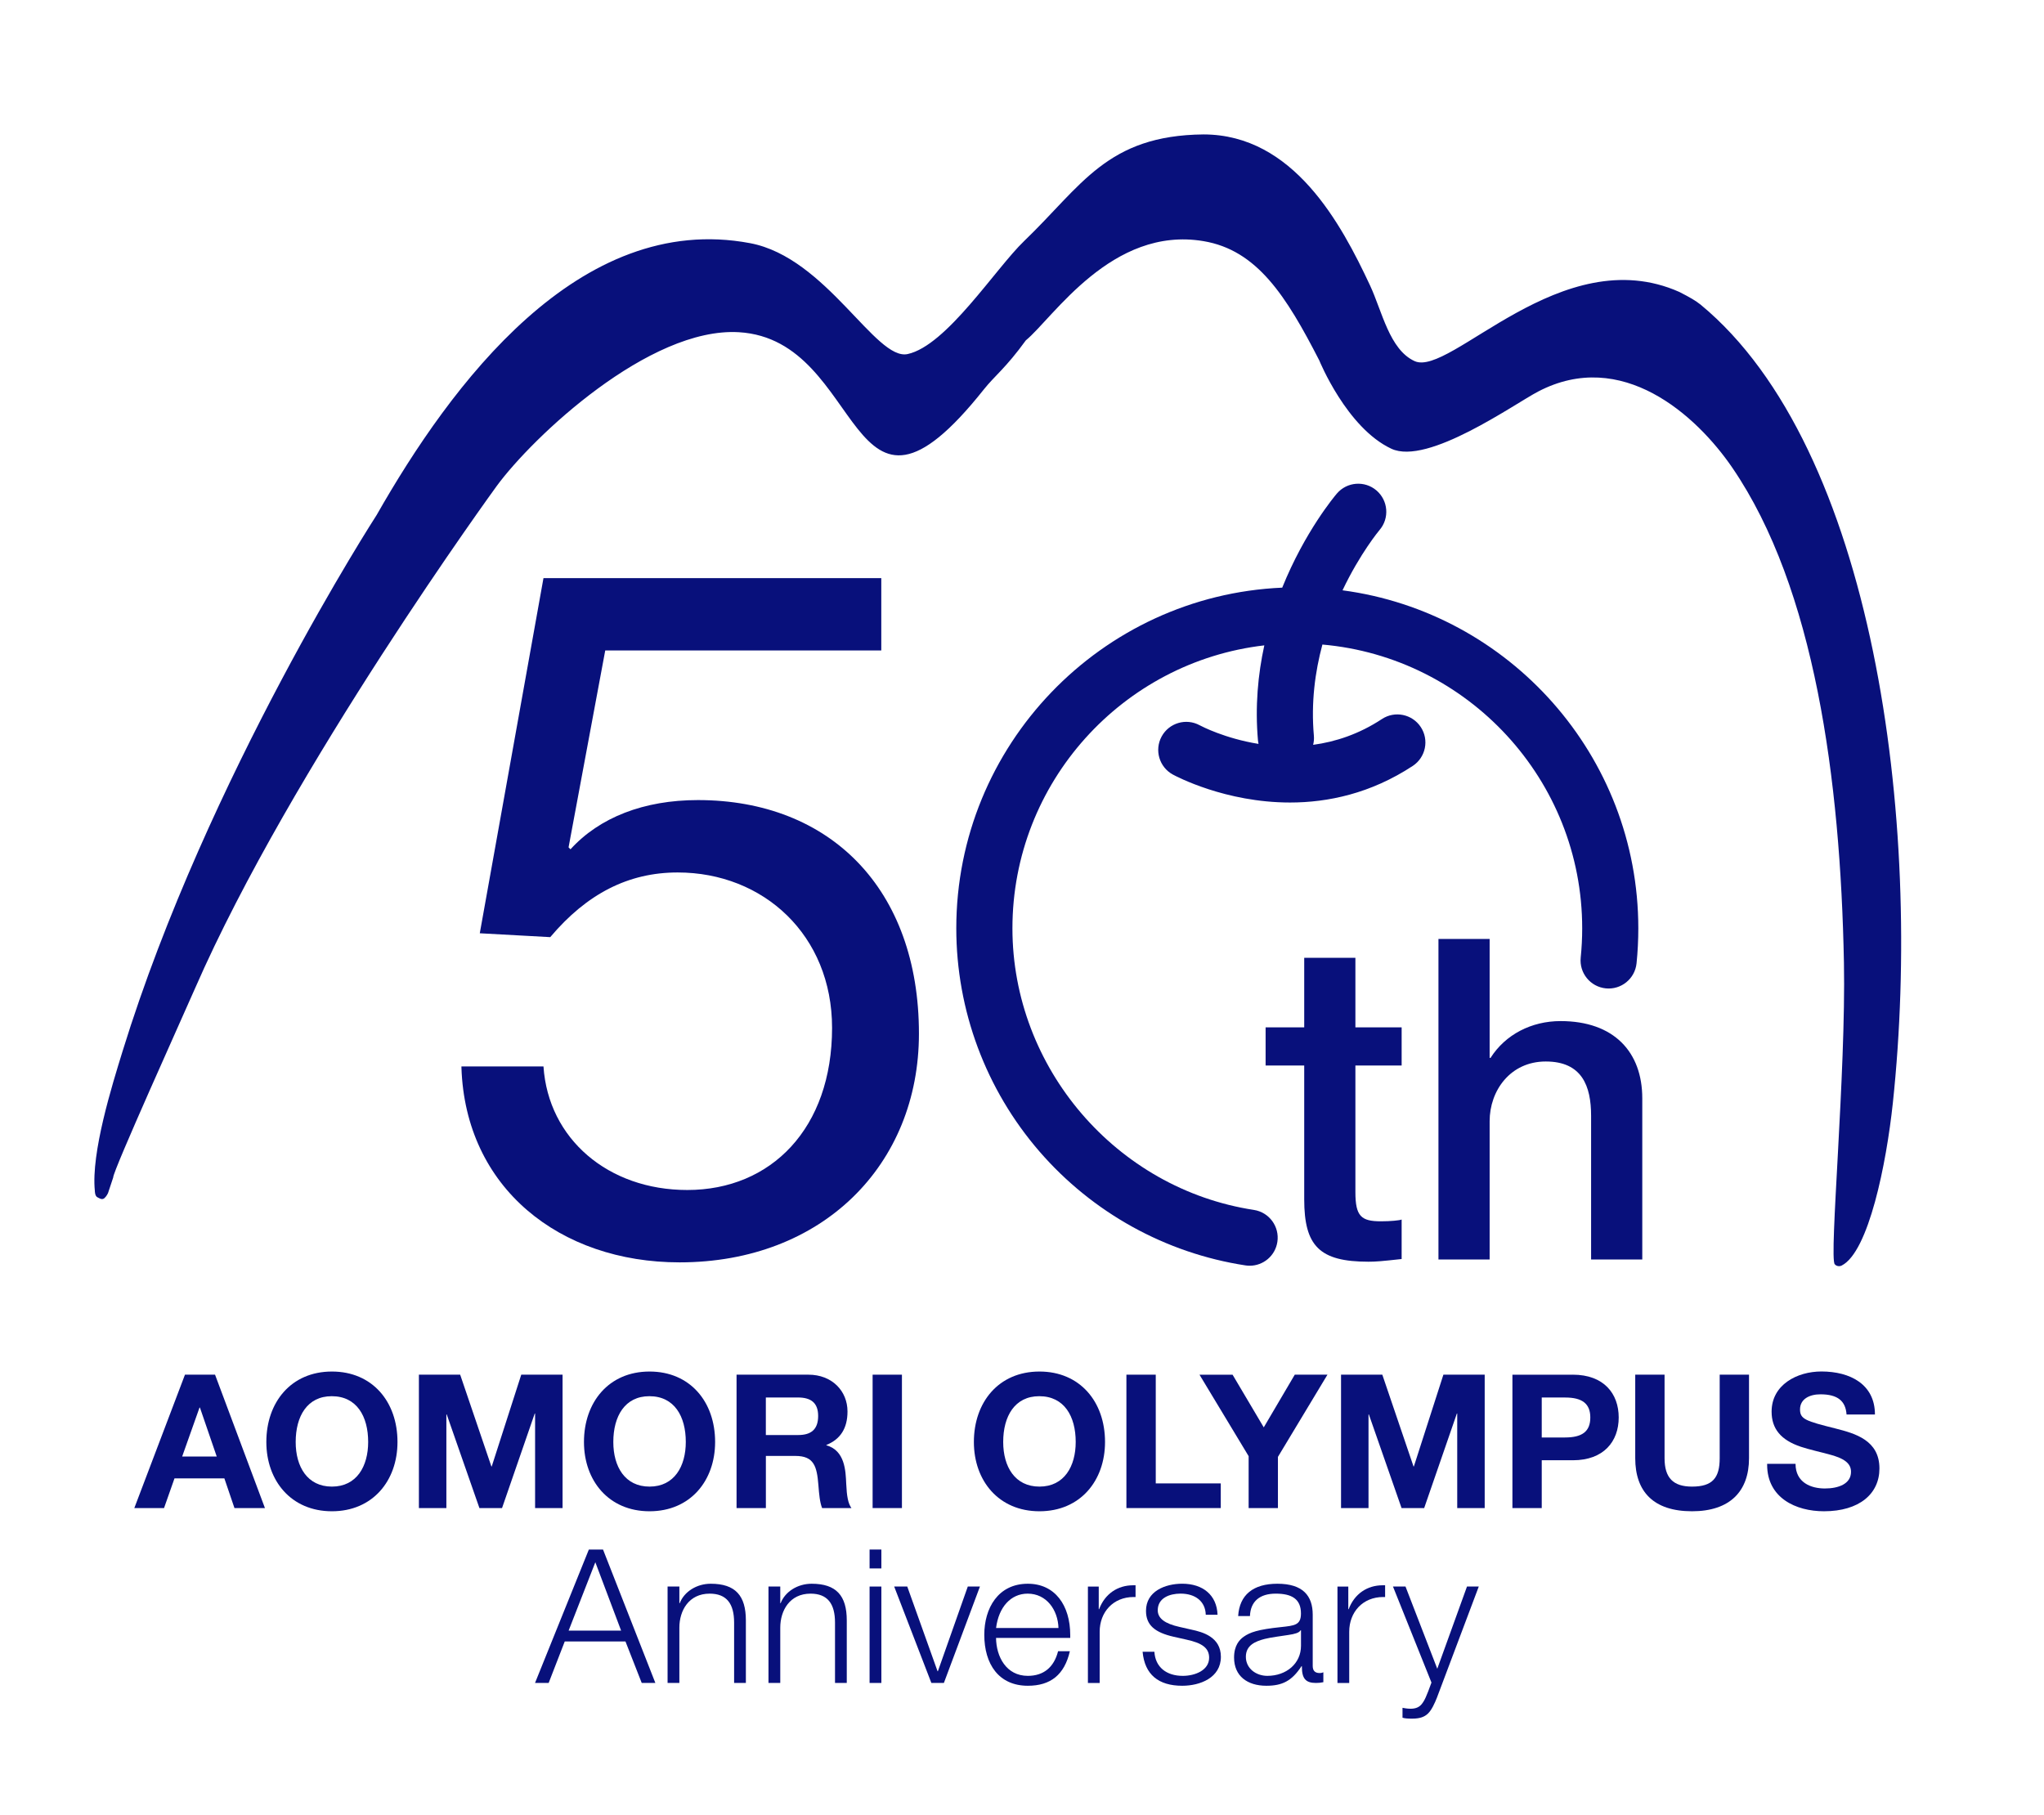
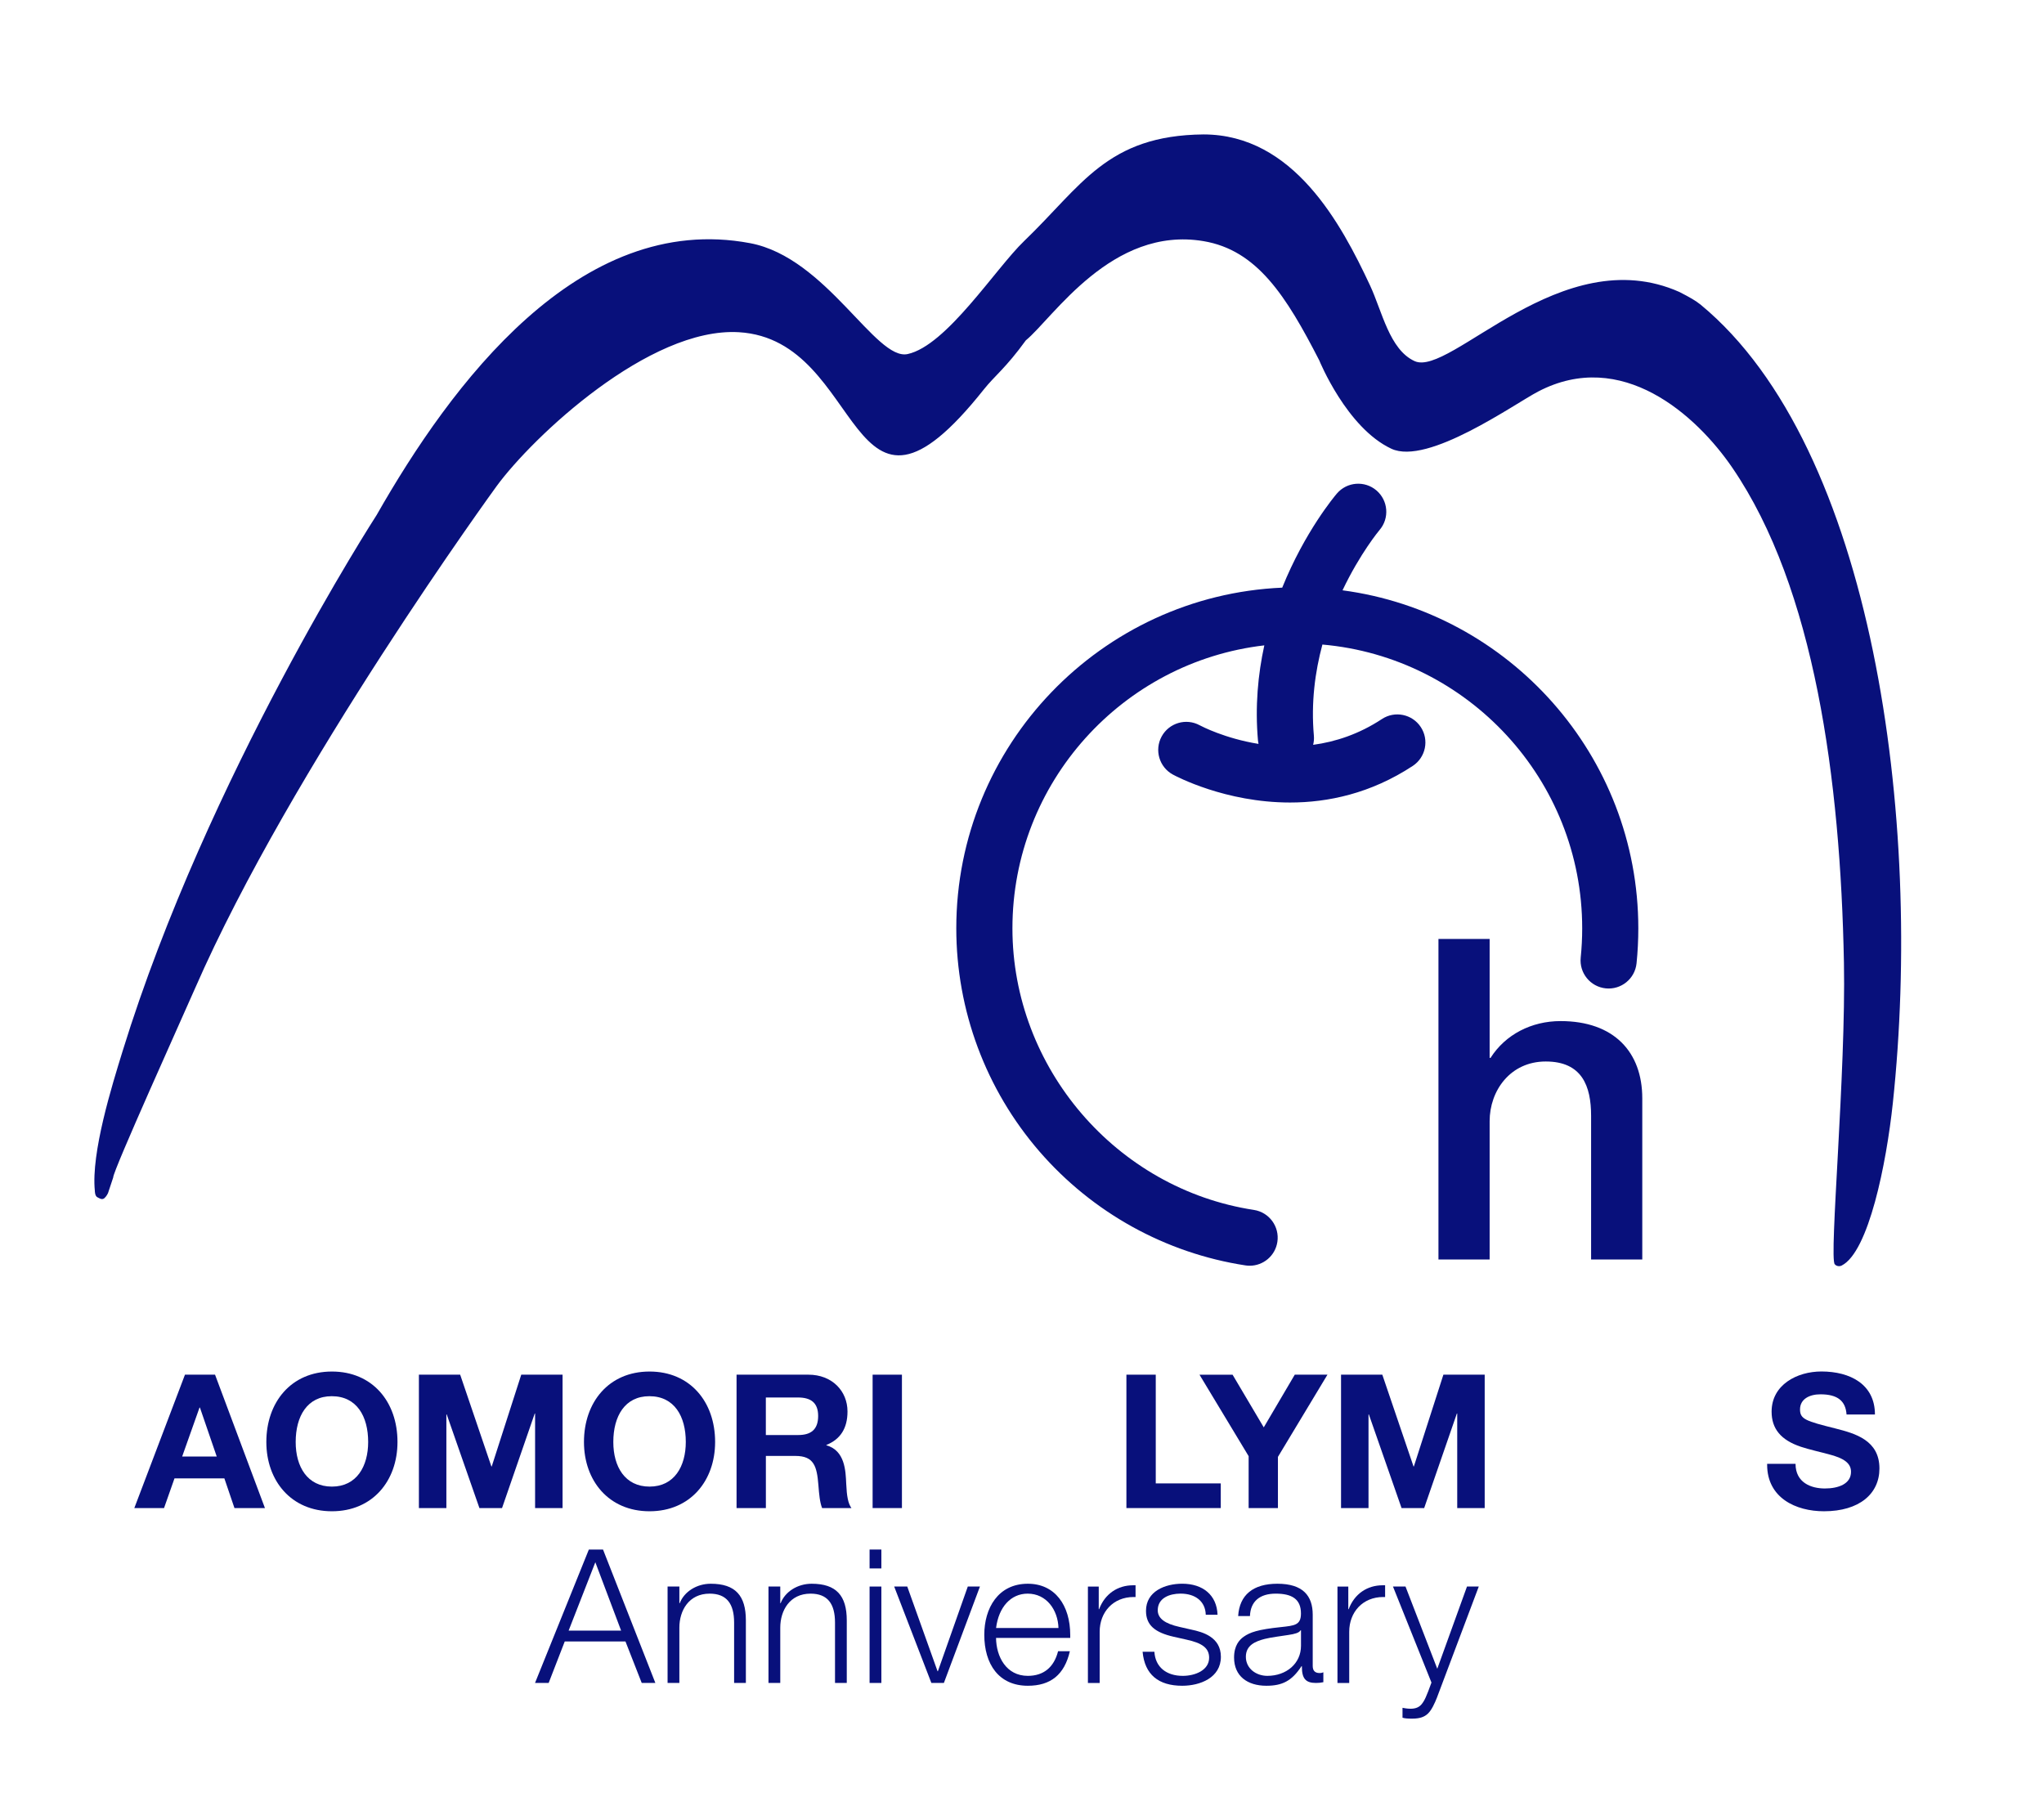
<svg xmlns="http://www.w3.org/2000/svg" version="1.1" id="レイヤー_1" x="0px" y="0px" viewBox="0 0 728.46 646.8" style="enable-background:new 0 0 728.46 646.8;" xml:space="preserve">
  <style type="text/css">
	.st0{fill-rule:evenodd;clip-rule:evenodd;fill:#08107B;}
	.st1{fill:#08107B;}
</style>
  <g>
    <g>
      <path class="st0" d="M606.06,108.56c-1.86-1.45-3.58-2.47-7.54-4.5c-42.02-18.71-81.68,30.45-94.38,24.64    c-8.95-4.09-11.57-17.74-15.85-26.92c-10.32-22.1-27.34-53.83-59.37-53.87c-34.43,0.34-43.34,18.21-63.94,38.01    c-10.21,9.81-27.65,37.27-41.52,40.27c-11.41,2.46-28.88-34.38-56.12-39.52c-61.03-11.52-106.74,50.58-133.12,96.9    c0,0-60.3,93.16-90.53,191.06c-3.78,12.25-11.27,36.23-9.89,49.78c0,0-0.02,1.97,1.01,2.35c0.38,0.14,1.46,1.05,2.36,0.3    c0.81-0.68,1.32-1.82,1.32-1.82l1.86-5.61c-0.21-2.06,25.18-58.25,29.19-67.44c34.26-78.46,107.48-178.97,107.48-178.97    c12.81-17.47,54.33-56.69,86.29-54.82c45.58,2.67,38.15,82.28,87.33,20.38c3.89-4.89,7.77-7.56,14.96-17.48    c9.67-7.94,30.63-40.85,63.31-35.36c19.08,3.2,29.46,19.5,41.27,42.52c0,0,9.74,23.99,25.67,31.46    c12.97,6.08,43.77-15.91,52.34-20.38c29.77-15.55,56.34,8.34,69.21,27.18c29.32,42.91,38.52,111.12,39.76,176.41    c0.75,39.21-5.35,105.25-3.27,107.46c0.83,0.97,2.16,0.67,2.51,0.43c9.57-4.93,15.87-36.16,18.19-57.91    C685.35,292.33,667.81,159.53,606.06,108.56z" />
    </g>
  </g>
  <g>
-     <path class="st1" d="M314.08,206.03v25.8H215.7L202.63,302l0.69,0.69c10.32-11.35,26.14-17.54,45.41-17.54   c47.13,0,78.77,31.65,78.77,83.24c0,46.78-34.4,81.52-85.31,81.52c-42.65,0-76.36-26.49-77.74-69.48v-0.34h29.24   c1.72,25.8,23.05,44.03,51.25,44.03c29.93,0,51.6-22.01,51.6-57.79c0-33.02-24.42-55.38-55.04-55.38   c-17.54,0-32.33,7.57-45.4,23.05l-25.11-1.38l22.7-126.58H314.08z" />
-   </g>
+     </g>
  <g>
    <path class="st1" d="M76.64,489.94l17.78,47.54H83.56l-3.6-10.59H62.19l-3.73,10.59H47.87l18.05-47.54H76.64z M71.11,501.66   l-6.19,17.45h12.32l-5.99-17.45H71.11z" />
    <path class="st1" d="M141.66,513.92c0,13.85-8.86,24.7-23.37,24.7s-23.37-10.85-23.37-24.7c0-14.12,8.79-25.1,23.37-25.1   C132.67,488.81,141.66,499.53,141.66,513.92z M118.29,529.83c8.86,0,12.92-7.26,12.92-15.91c0-9.12-4.06-16.31-12.98-16.31   c-8.72,0-12.85,7.12-12.85,16.31C105.37,522.77,109.56,529.83,118.29,529.83z" />
    <path class="st1" d="M164,489.94l11.12,32.7h0.13l10.52-32.7h14.72v47.54h-9.79v-33.69h-0.13l-11.65,33.69h-8.06l-11.65-33.36   h-0.13v33.36h-9.79v-47.54H164z" />
    <path class="st1" d="M254.86,513.92c0,13.85-8.86,24.7-23.37,24.7s-23.37-10.85-23.37-24.7c0-14.12,8.79-25.1,23.37-25.1   C245.87,488.81,254.86,499.53,254.86,513.92z M231.49,529.83c8.86,0,12.92-7.26,12.92-15.91c0-9.12-4.06-16.31-12.98-16.31   c-8.72,0-12.85,7.12-12.85,16.31C218.57,522.77,222.76,529.83,231.49,529.83z" />
    <path class="st1" d="M288.12,489.94c8.39,0,13.92,5.79,13.92,13.12c0,5.99-2.53,9.92-7.52,11.92v0.13   c6.66,1.86,6.86,9.19,7.06,13.65c0.2,4.53,0.67,7.06,1.86,8.72h-10.45c-0.8-2-1.07-4.86-1.33-8.26c-0.53-6.66-1.6-10.32-8.19-10.32   h-10.52v18.58h-10.45v-47.54H288.12z M284.46,511.45c4.39,0,7.12-1.8,7.12-6.79c0-4.73-2.6-6.59-7.19-6.59h-11.45v13.38H284.46z" />
    <path class="st1" d="M321.44,489.94v47.54h-10.45v-47.54H321.44z" />
-     <path class="st1" d="M393.82,513.92c0,13.85-8.86,24.7-23.37,24.7s-23.37-10.85-23.37-24.7c0-14.12,8.79-25.1,23.37-25.1   C384.83,488.81,393.82,499.53,393.82,513.92z M370.45,529.83c8.86,0,12.92-7.26,12.92-15.91c0-9.12-4.06-16.31-12.99-16.31   c-8.72,0-12.85,7.12-12.85,16.31C357.53,522.77,361.73,529.83,370.45,529.83z" />
    <path class="st1" d="M411.9,489.94v38.75h23.17v8.79h-33.63v-47.54H411.9z" />
    <path class="st1" d="M439.27,489.94l11.12,18.78l11.05-18.78h11.65l-17.65,29.3v18.25H445v-18.51l-17.51-29.03H439.27z" />
    <path class="st1" d="M492.64,489.94l11.12,32.7h0.13l10.52-32.7h14.72v47.54h-9.79v-33.69h-0.13l-11.65,33.69h-8.06l-11.65-33.36   h-0.13v33.36h-9.79v-47.54H492.64z" />
-     <path class="st1" d="M560.51,489.94c11.12,0,16.38,6.79,16.38,15.25c0,8.59-5.39,15.25-16.31,15.25h-11.12v17.05h-10.45v-47.54   H560.51z M557.78,512.32c5.99,0,8.99-2.06,8.99-7.12c0-4.86-2.8-7.12-8.92-7.12h-8.39v14.25H557.78z" />
-     <path class="st1" d="M593.23,489.94v29.77c0,6.99,3.06,10.12,9.79,10.12c7.33,0,9.86-3.13,9.86-10.12v-29.77h10.45v29.77   c0,11.85-6.86,18.91-20.31,18.91c-13.78,0-20.24-7.06-20.24-18.91v-29.77H593.23z" />
    <path class="st1" d="M668.21,504.13h-10.12c-0.33-4.79-3.13-7.19-9.32-7.19c-3.86,0-7.26,1.66-7.26,5.39c0,3.46,2,4.13,12.65,6.79   c7.06,1.8,15.65,4.2,15.65,14.25c0,8.99-7.12,15.25-19.78,15.25c-10.05,0-20.24-4.79-20.24-16.58v-0.33h10.12   c0,6.72,5.53,8.79,10.45,8.79c4.79,0,9.32-1.6,9.32-5.93c0-3-2.33-4.86-8.19-6.33c-3.53-0.93-6.59-1.6-9.66-2.6   c-7.19-2.4-10.45-6.46-10.45-12.52c0-9.59,9.06-14.32,17.78-14.32C659.35,488.81,668.21,493.34,668.21,504.13z" />
  </g>
  <g>
    <path class="st1" d="M214.91,552.26l18.65,47.54h-4.86l-5.79-14.78h-21.64l-5.73,14.78h-4.86l19.18-47.54H214.91z M202.65,581.16   h18.71l-9.19-24.37L202.65,581.16z" />
    <path class="st1" d="M265.82,577.5v22.31h-4.19V578.3c0-6.73-2.66-10.32-8.72-10.32c-7.39,0-10.79,5.99-10.79,12.12v19.71h-4.2   v-34.36h4.2v5.93h0.13c1.6-4.13,6.06-6.93,11.05-6.93C262.1,564.45,265.82,568.71,265.82,577.5z" />
    <path class="st1" d="M301.78,577.5v22.31h-4.19V578.3c0-6.73-2.66-10.32-8.72-10.32c-7.39,0-10.79,5.99-10.79,12.12v19.71h-4.2   v-34.36h4.2v5.93h0.13c1.6-4.13,6.06-6.93,11.05-6.93C298.05,564.45,301.78,568.71,301.78,577.5z" />
    <path class="st1" d="M314.11,552.26v6.73h-4.2v-6.73H314.11z M314.11,565.45v34.36h-4.2v-34.36H314.11z" />
    <path class="st1" d="M323.34,565.45l10.79,30.17h0.13l10.65-30.17h4.33l-12.85,34.36h-4.46l-13.25-34.36H323.34z" />
    <path class="st1" d="M381.42,582.76v1h-26.44c0.07,6.73,3.66,13.52,11.32,13.52c5.59,0,9.32-3,10.79-8.79h4.2   c-1.93,8.39-6.86,12.32-14.98,12.32c-10.32,0-15.52-7.66-15.52-18.18c0-9.39,4.86-18.18,15.52-18.18   C375.96,564.45,381.42,572.11,381.42,582.76z M377.23,580.23c-0.2-6.46-4.26-12.25-10.99-12.25c-5.99,0-10.32,4.79-11.25,12.25   H377.23z" />
    <path class="st1" d="M404.7,569.18h-0.67c-7.32,0-12.12,5.39-12.12,12.39v18.25h-4.19v-34.36h3.86v8.06h0.13   c2.06-5.46,6.59-8.52,12.12-8.52h0.87V569.18z" />
    <path class="st1" d="M433.92,575.5h-4.2c-0.13-4.73-3.66-7.53-8.99-7.53c-3.86,0-8.12,1.53-8.12,5.93c0,2.93,2.6,4.79,7.72,5.93   l4.39,1c3.73,0.8,10.39,2.53,10.39,9.66c0,7.46-7.39,10.32-13.78,10.32c-8.46,0-13.38-4-14.12-12.12h4.2   c0.33,5.46,4.26,8.59,10.12,8.59c4.4,0,9.39-2,9.39-6.46c0-3.53-2.6-5.26-8.12-6.46l-4.46-1c-6.73-1.53-9.92-4.13-9.92-9.26   c0-6.99,6.86-9.66,12.92-9.66C428.73,564.45,433.66,568.51,433.92,575.5z" />
    <path class="st1" d="M467.84,575.5v18.25c0,1.6,0.73,2.53,2.46,2.53c0.6,0,1-0.13,1.33-0.27v3.53c-1,0.2-1.67,0.27-2.66,0.27   c-3.66,0-4.99-1.6-4.99-5.79v-0.2h-0.13c-3.46,5.33-6.93,6.99-12.52,6.99c-6.79,0-11.52-3.46-11.52-10.06   c0-4.33,1.93-6.33,3.4-7.39c2.26-1.6,5.06-2.6,13.32-3.46c4.93-0.53,7.12-0.73,7.12-4.86c0-5.19-3.33-7.06-8.99-7.06   s-8.99,2.73-9.19,7.99h-4.2c0.47-7.59,5.39-11.52,13.98-11.52C464.31,564.45,467.84,568.71,467.84,575.5z M463.52,581.03   c-0.53,0.93-2.06,1.33-4.33,1.67c-2.06,0.33-6.33,0.87-8.39,1.4c-3.4,0.87-6.79,2.26-6.79,6.39c0,4.13,3.6,6.79,7.66,6.79   c6.79,0,11.99-4.4,11.99-10.72v-5.53H463.52z" />
    <path class="st1" d="M493.64,569.18h-0.67c-7.32,0-12.12,5.39-12.12,12.39v18.25h-4.19v-34.36h3.86v8.06h0.13   c2.06-5.46,6.59-8.52,12.12-8.52h0.87V569.18z" />
    <path class="st1" d="M500.91,565.45l11.32,29.3l10.59-29.3h4.2l-14.92,39.62c-0.73,1.86-1.86,4.39-3.2,5.66   c-1.33,1.26-3,1.8-5.66,1.8c-1.4,0-2.6-0.07-3.4-0.33v-3.53c0.33,0.07,1.66,0.33,2.86,0.33c1.93,0,3.13-0.6,4-1.67   c1-1.26,1.6-2.53,3.46-7.66l-13.72-34.23H500.91z" />
  </g>
  <g>
-     <path class="st1" d="M483.05,341.36v24.8h16.48v13.6h-16.48v45.12c0,8.64,2.08,10.4,9.12,10.4c3.36,0,6.72-0.32,7.36-0.64v14.08   c-7.2,0.8-9.28,0.96-11.84,0.96c-17.44,0-22.88-5.6-22.88-22.24v-47.68h-13.76v-13.6h13.76v-24.8H483.05z" />
    <path class="st1" d="M530.89,334.64v42.4h0.32c5.28-8.32,14.56-13.12,24.96-13.12c19.04,0,29.12,11.04,29.12,27.52v57.44h-18.24   v-51.2c0-10.56-3.2-19.36-16.16-19.36c-12.64,0-20,10.4-20,21.28v49.28h-18.24V334.64H530.89z" />
  </g>
  <path class="st1" d="M478.46,210.39c6.28-13.21,13.07-21.34,13.21-21.51c3.58-4.19,3.08-10.49-1.11-14.08  c-4.2-3.59-10.51-3.1-14.1,1.09c-0.77,0.89-11.42,13.56-19.49,33.55c-64.53,2.82-116.16,56.2-116.16,121.41  c0,29.23,10.53,57.47,29.64,79.54c18.92,21.84,44.98,36.25,73.4,40.6c0.51,0.08,1.02,0.12,1.52,0.12c4.86,0,9.12-3.54,9.87-8.49  c0.83-5.46-2.91-10.56-8.37-11.4c-49.06-7.5-86.05-50.65-86.05-100.36c0-52.01,39.31-95,89.77-100.85  c-2.26,10.33-3.34,21.75-2.26,33.92c0.04,0.41,0.11,0.81,0.19,1.2c-11.9-1.92-20.23-6.25-20.98-6.65c-4.84-2.63-10.9-0.84-13.54,4  c-2.64,4.85-0.86,10.92,3.99,13.57c1.14,0.62,18.7,9.97,41.77,9.97c13.42,0,28.72-3.17,43.74-13.05c4.61-3.04,5.89-9.24,2.85-13.85  c-3.04-4.61-9.24-5.89-13.85-2.85c-8.23,5.42-16.61,8.12-24.51,9.19c0.26-1.05,0.37-2.16,0.26-3.3c-1.04-11.71,0.42-22.7,3.04-32.44  c51.81,4.54,92.59,48.16,92.59,101.14c0,3.48-0.18,6.99-0.53,10.43c-0.56,5.49,3.43,10.4,8.93,10.97c5.5,0.56,10.4-3.43,10.97-8.93  c0.42-4.11,0.63-8.31,0.63-12.47C583.87,269.3,537.88,218.29,478.46,210.39z" />
</svg>